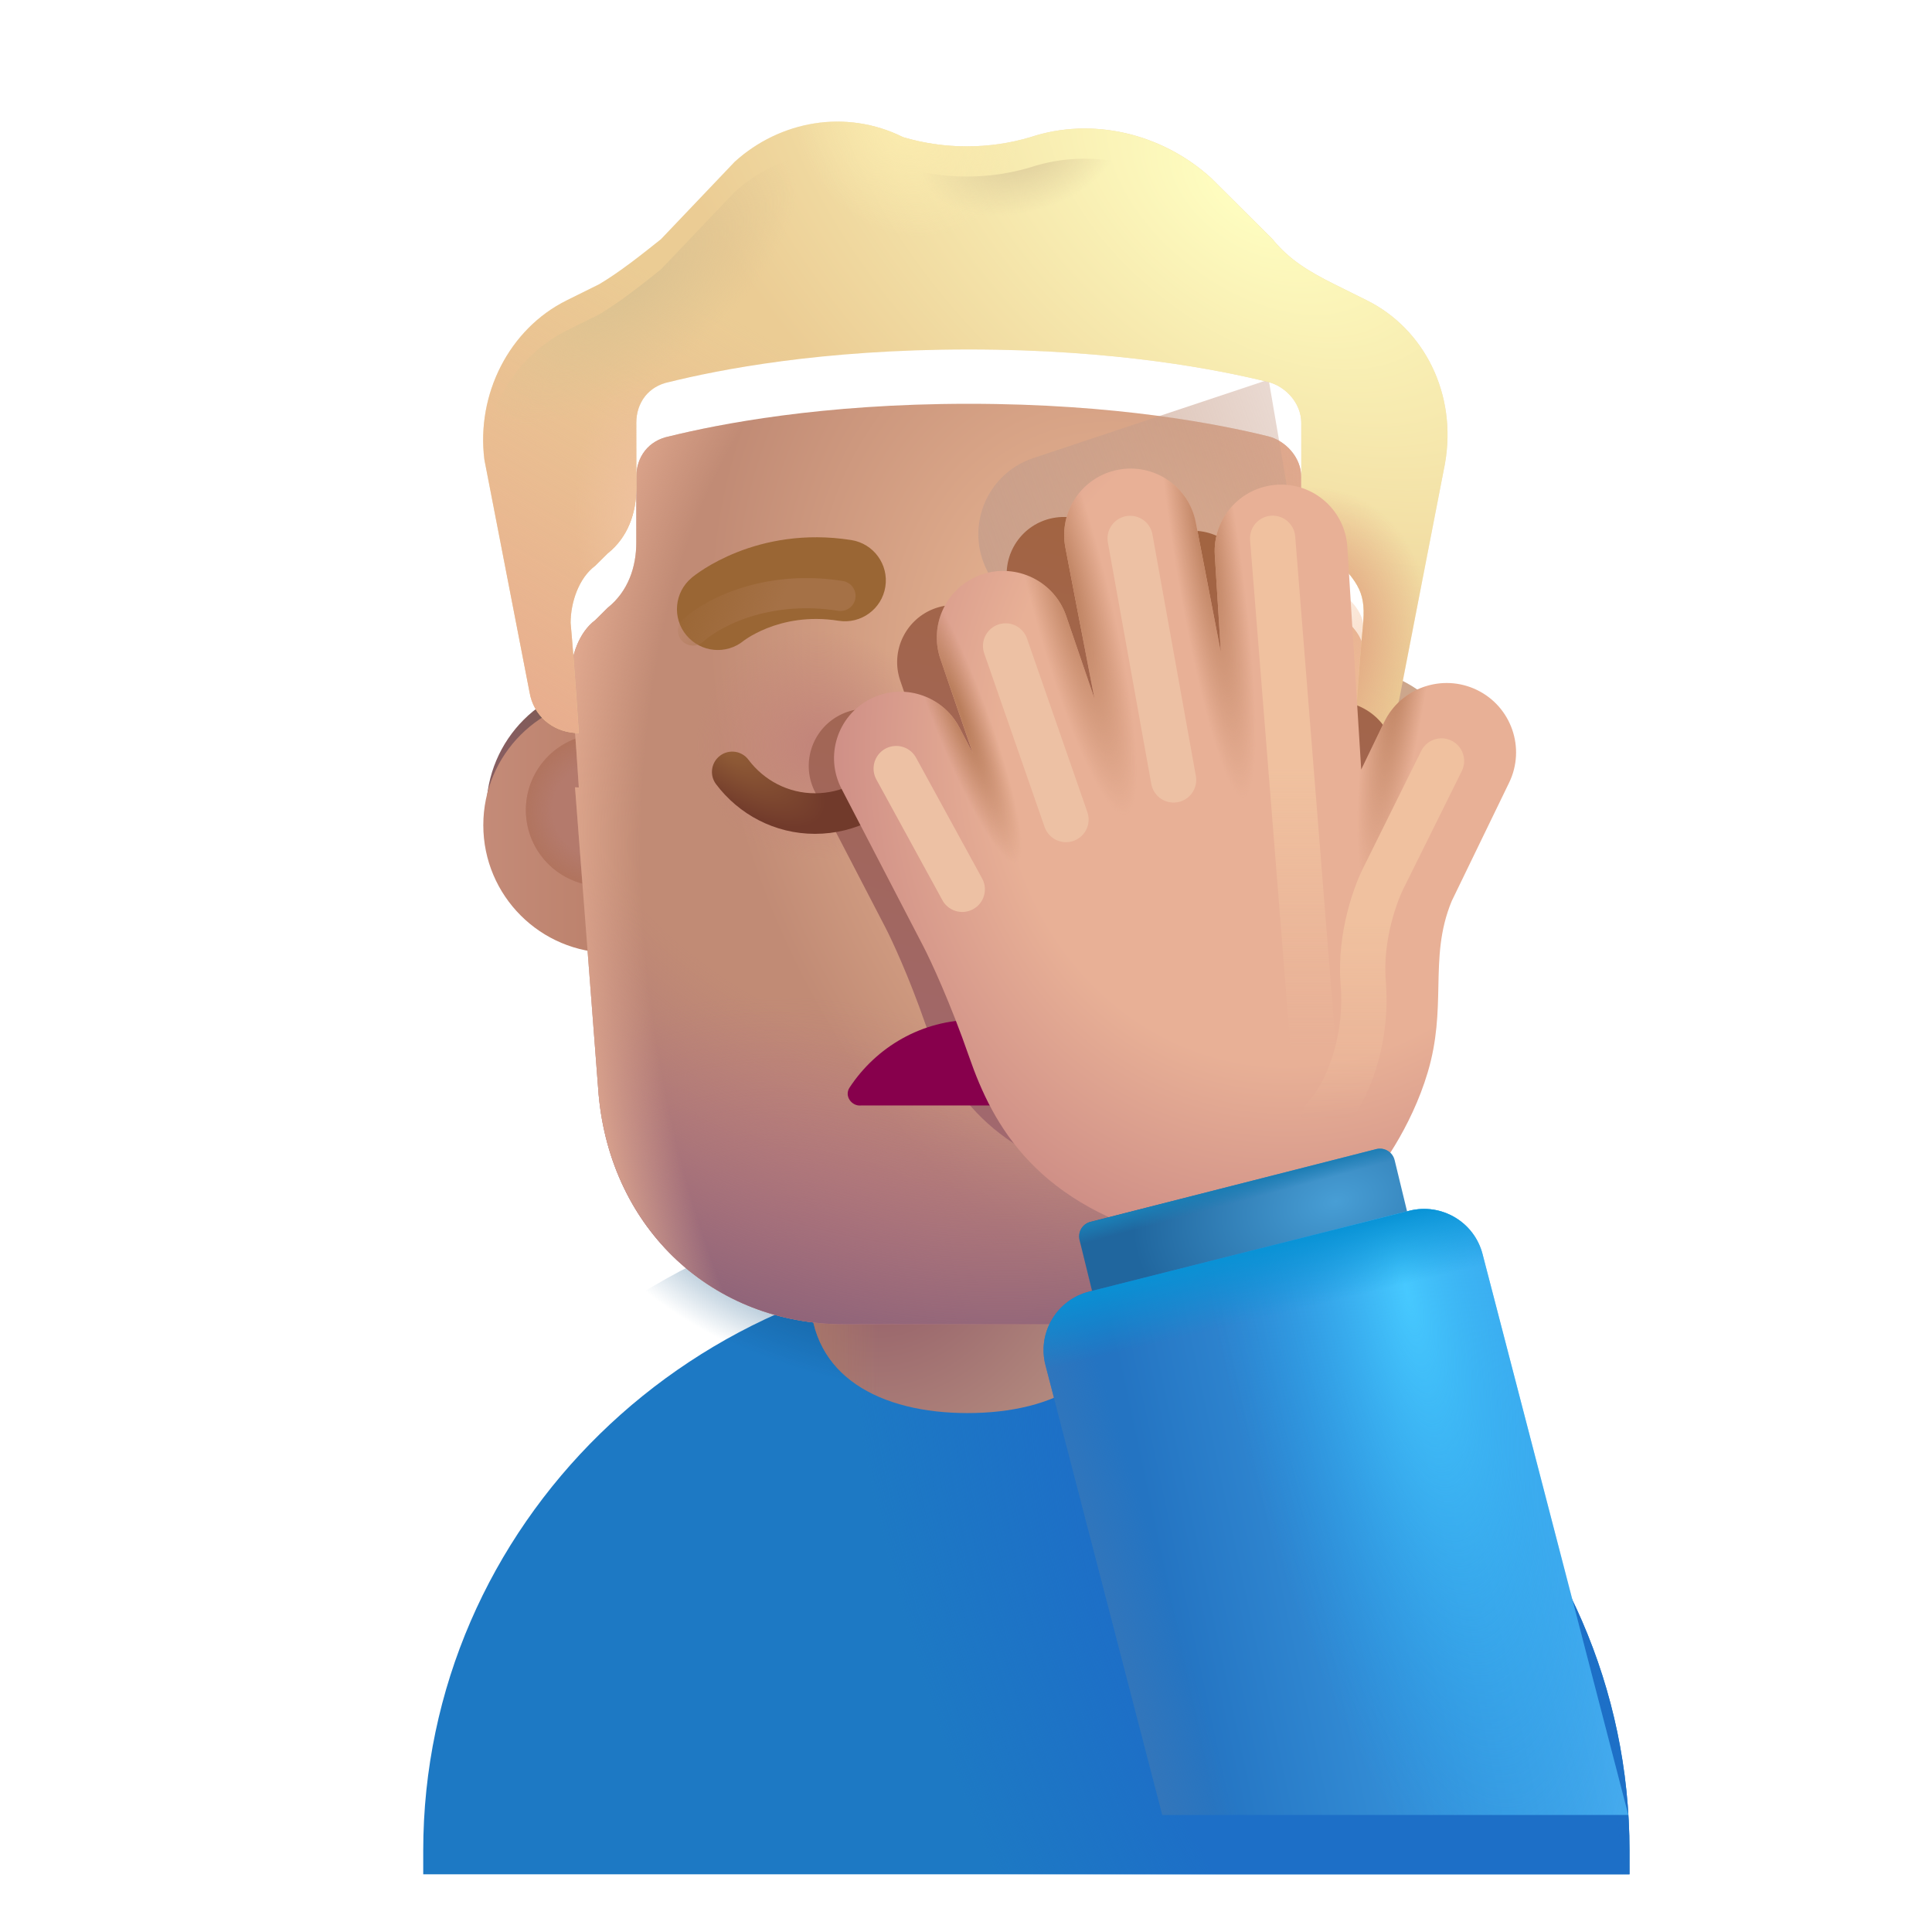
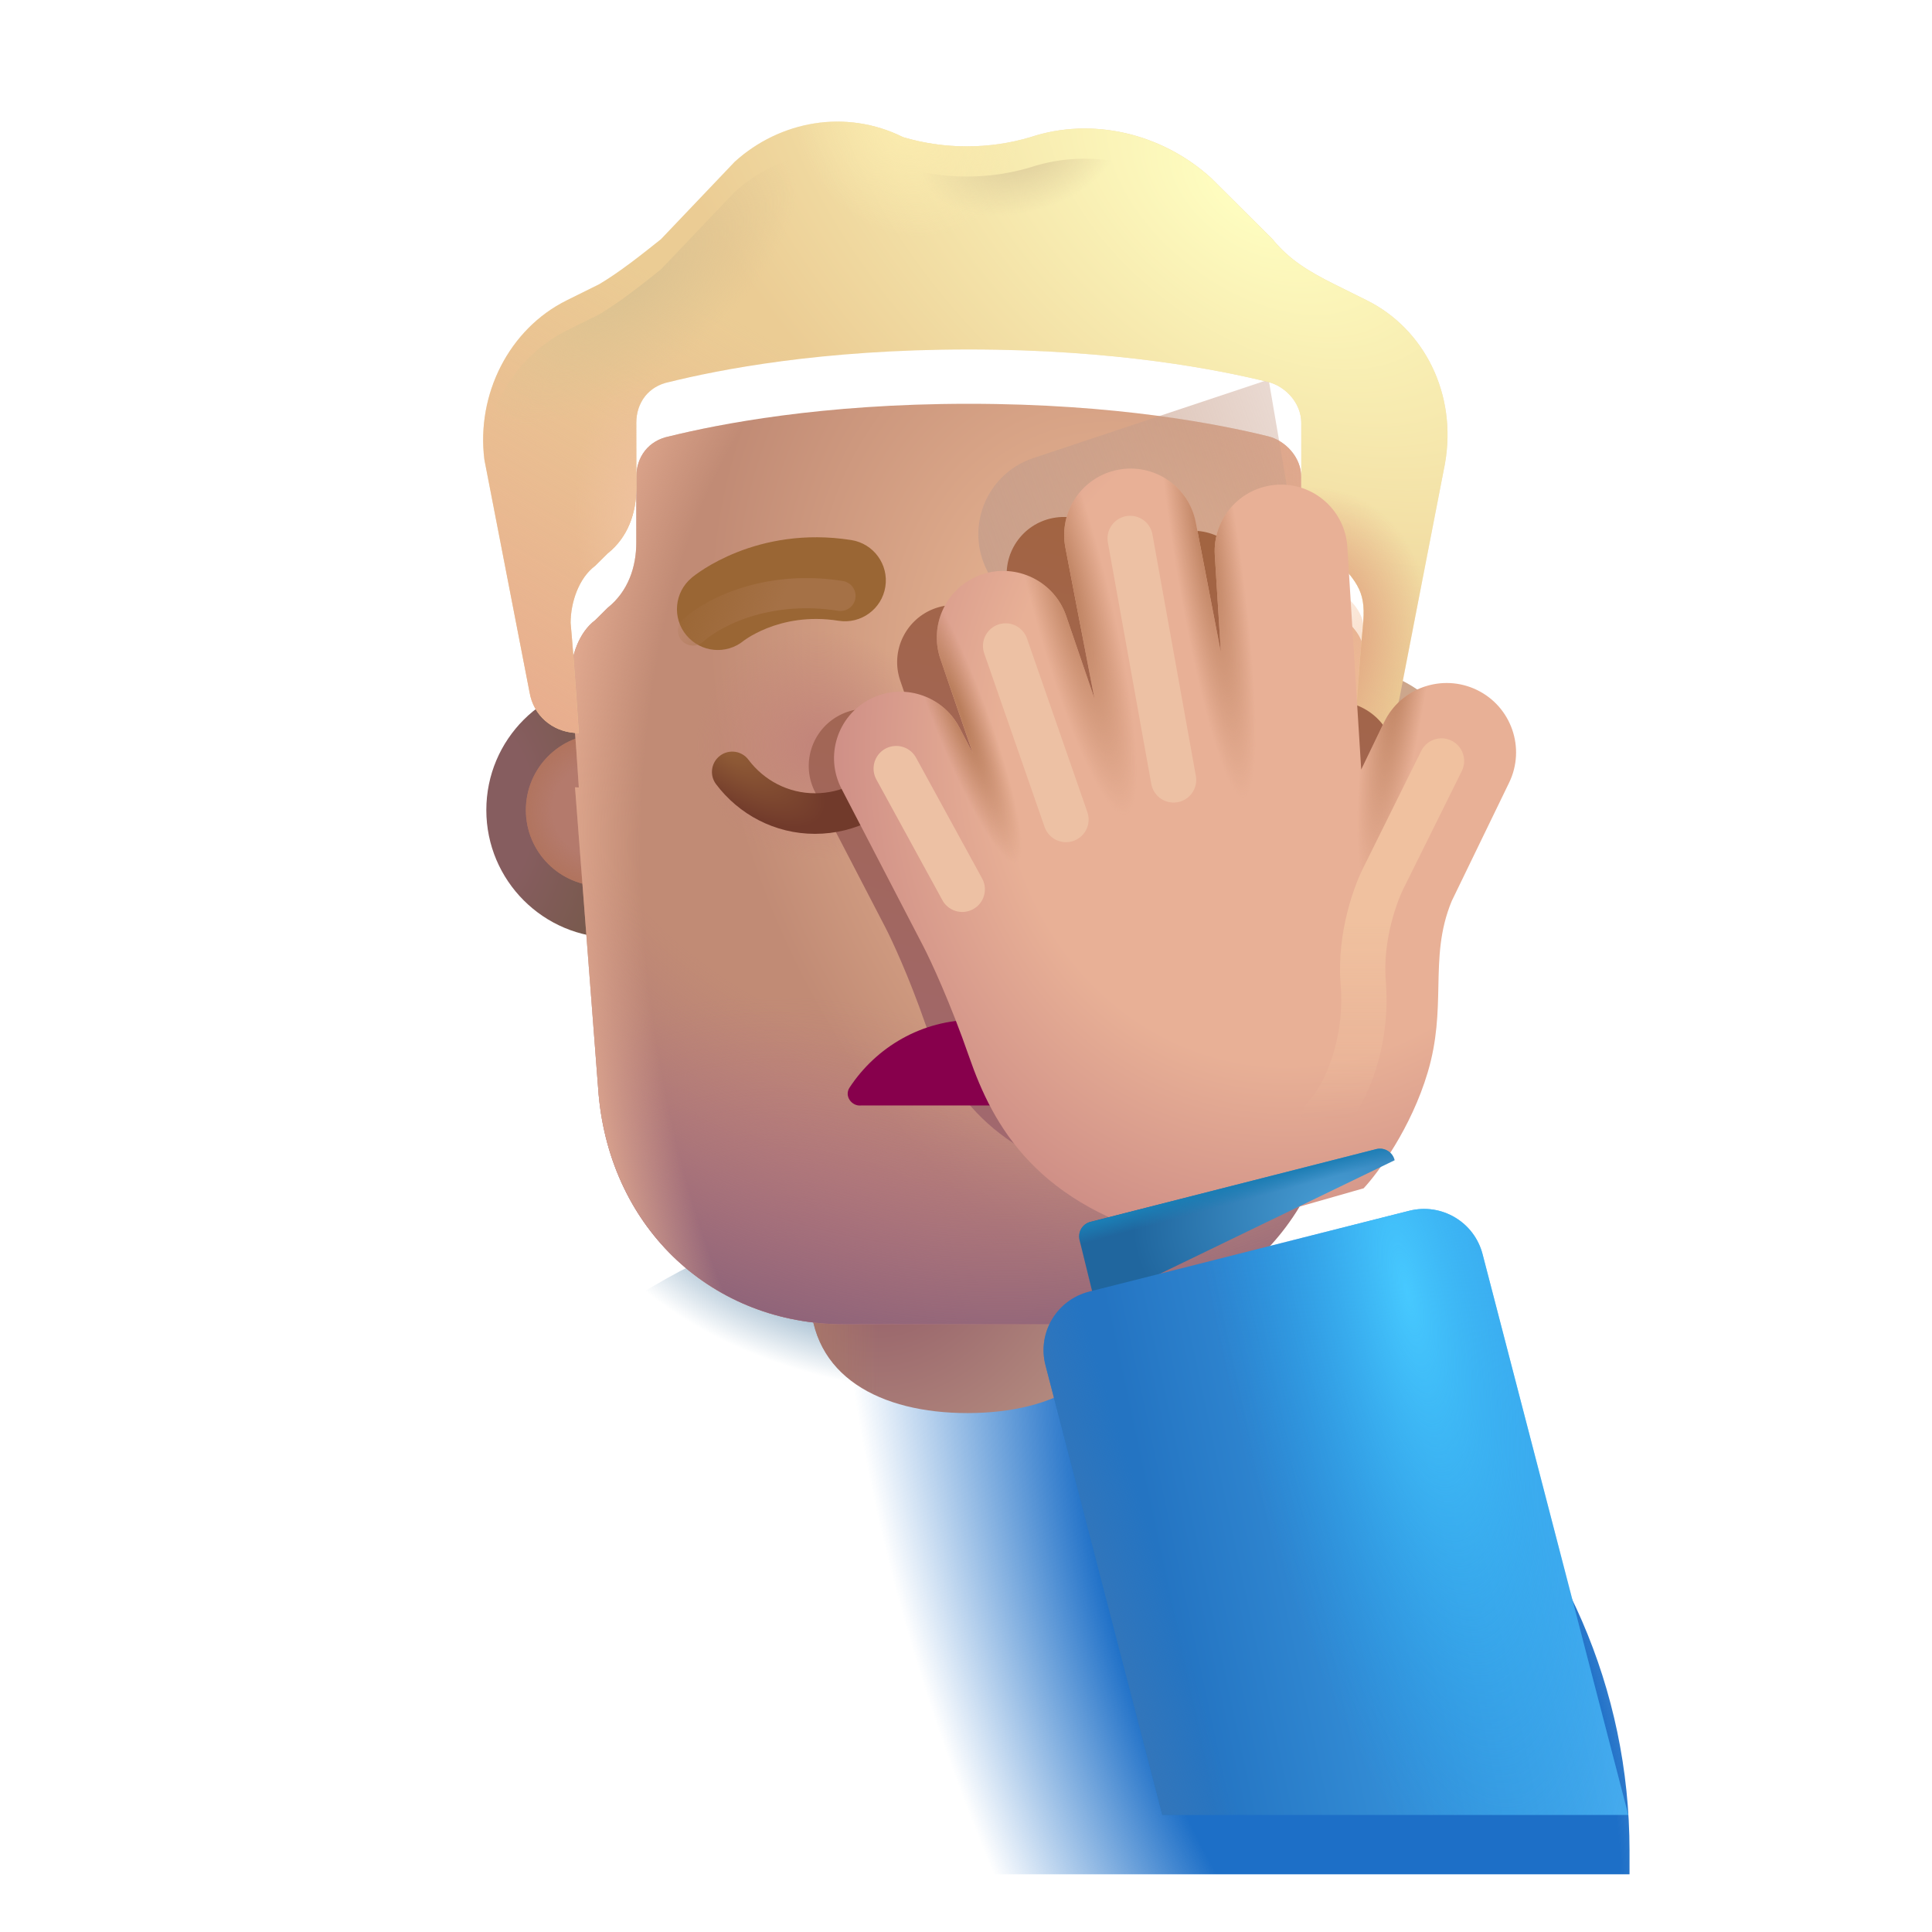
<svg xmlns="http://www.w3.org/2000/svg" width="32" height="32" viewBox="0 0 32 32" fill="none">
  <g filter="url(#filter0_i_4002_4120)">
-     <path d="M25.99 30.044V29.654C25.99 24.264 21.52 19.884 16 19.884C10.48 19.894 6.01 24.264 6.01 29.654V30.044H25.99Z" fill="#1D79C4" />
    <path d="M25.99 30.044V29.654C25.99 24.264 21.52 19.884 16 19.884C10.48 19.894 6.01 24.264 6.01 29.654V30.044H25.99Z" fill="url(#paint0_radial_4002_4120)" />
  </g>
  <path d="M25.99 30.044V29.654C25.99 24.264 21.52 19.884 16 19.884C10.48 19.894 6.01 24.264 6.01 29.654V30.044H25.99Z" fill="url(#paint1_radial_4002_4120)" />
  <path d="M16.025 23.405C14.587 23.405 13.42 22.8 13.42 21.436V18.061C13.42 16.697 14.587 15.591 16.025 15.591C17.464 15.591 18.63 16.697 18.63 18.061V21.436C18.63 22.8 17.464 23.405 16.025 23.405Z" fill="url(#paint2_radial_4002_4120)" />
  <path d="M16.025 23.405C14.587 23.405 13.42 22.8 13.42 21.436V18.061C13.42 16.697 14.587 15.591 16.025 15.591C17.464 15.591 18.63 16.697 18.63 18.061V21.436C18.63 22.8 17.464 23.405 16.025 23.405Z" fill="url(#paint3_linear_4002_4120)" />
  <g filter="url(#filter1_i_4002_4120)">
    <circle cx="9.971" cy="13.417" r="2.116" fill="url(#paint4_radial_4002_4120)" />
  </g>
  <g filter="url(#filter2_i_4002_4120)">
-     <circle cx="9.971" cy="13.417" r="2.116" fill="url(#paint5_linear_4002_4120)" />
-   </g>
+     </g>
  <g filter="url(#filter3_f_4002_4120)">
    <circle cx="9.971" cy="13.417" r="1.261" fill="#B47A6C" />
    <circle cx="9.971" cy="13.417" r="1.261" fill="url(#paint6_radial_4002_4120)" />
  </g>
  <g filter="url(#filter4_i_4002_4120)">
    <circle cx="22.029" cy="13.417" r="2.116" fill="url(#paint7_linear_4002_4120)" />
    <circle cx="22.029" cy="13.417" r="2.116" fill="url(#paint8_radial_4002_4120)" />
  </g>
  <g filter="url(#filter5_f_4002_4120)">
    <circle cx="22.029" cy="13.417" r="1.261" fill="#A57C70" />
    <circle cx="22.029" cy="13.417" r="1.261" fill="url(#paint9_radial_4002_4120)" />
    <circle cx="22.029" cy="13.417" r="1.261" fill="url(#paint10_radial_4002_4120)" />
  </g>
  <g filter="url(#filter6_i_4002_4120)">
    <path d="M9.524 12.64C9.545 12.642 9.566 12.643 9.587 12.643C9.587 12.643 9.519 11.561 9.451 10.817C9.451 10.479 9.587 10.073 9.859 9.871L10.063 9.668C10.403 9.397 10.539 8.992 10.539 8.586V7.504C10.539 7.166 10.742 6.896 11.082 6.828C11.898 6.626 13.598 6.288 16.046 6.288C18.494 6.288 20.194 6.626 21.009 6.828C21.281 6.896 21.553 7.166 21.553 7.504V8.586C21.553 8.992 21.757 9.397 22.029 9.668C22.666 10.114 22.626 10.359 22.573 10.885C22.505 11.561 22.437 12.71 22.437 12.71C22.445 12.71 22.453 12.71 22.46 12.71L22.123 17.727C21.92 19.971 20.156 21.534 18.054 21.534H13.984C11.814 21.534 10.118 19.971 9.915 17.727L9.524 12.64Z" fill="url(#paint11_radial_4002_4120)" />
-     <path d="M9.524 12.64C9.545 12.642 9.566 12.643 9.587 12.643C9.587 12.643 9.519 11.561 9.451 10.817C9.451 10.479 9.587 10.073 9.859 9.871L10.063 9.668C10.403 9.397 10.539 8.992 10.539 8.586V7.504C10.539 7.166 10.742 6.896 11.082 6.828C11.898 6.626 13.598 6.288 16.046 6.288C18.494 6.288 20.194 6.626 21.009 6.828C21.281 6.896 21.553 7.166 21.553 7.504V8.586C21.553 8.992 21.757 9.397 22.029 9.668C22.666 10.114 22.626 10.359 22.573 10.885C22.505 11.561 22.437 12.71 22.437 12.71C22.445 12.71 22.453 12.71 22.46 12.71L22.123 17.727C21.92 19.971 20.156 21.534 18.054 21.534H13.984C11.814 21.534 10.118 19.971 9.915 17.727L9.524 12.64Z" fill="url(#paint12_radial_4002_4120)" />
    <path d="M9.524 12.64C9.545 12.642 9.566 12.643 9.587 12.643C9.587 12.643 9.519 11.561 9.451 10.817C9.451 10.479 9.587 10.073 9.859 9.871L10.063 9.668C10.403 9.397 10.539 8.992 10.539 8.586V7.504C10.539 7.166 10.742 6.896 11.082 6.828C11.898 6.626 13.598 6.288 16.046 6.288C18.494 6.288 20.194 6.626 21.009 6.828C21.281 6.896 21.553 7.166 21.553 7.504V8.586C21.553 8.992 21.757 9.397 22.029 9.668C22.666 10.114 22.626 10.359 22.573 10.885C22.505 11.561 22.437 12.71 22.437 12.71C22.445 12.71 22.453 12.71 22.46 12.71L22.123 17.727C21.92 19.971 20.156 21.534 18.054 21.534H13.984C11.814 21.534 10.118 19.971 9.915 17.727L9.524 12.64Z" fill="url(#paint13_radial_4002_4120)" />
    <path d="M9.524 12.64C9.545 12.642 9.566 12.643 9.587 12.643C9.587 12.643 9.519 11.561 9.451 10.817C9.451 10.479 9.587 10.073 9.859 9.871L10.063 9.668C10.403 9.397 10.539 8.992 10.539 8.586V7.504C10.539 7.166 10.742 6.896 11.082 6.828C11.898 6.626 13.598 6.288 16.046 6.288C18.494 6.288 20.194 6.626 21.009 6.828C21.281 6.896 21.553 7.166 21.553 7.504V8.586C21.553 8.992 21.757 9.397 22.029 9.668C22.666 10.114 22.626 10.359 22.573 10.885C22.505 11.561 22.437 12.71 22.437 12.71C22.445 12.71 22.453 12.71 22.46 12.71L22.123 17.727C21.92 19.971 20.156 21.534 18.054 21.534H13.984C11.814 21.534 10.118 19.971 9.915 17.727L9.524 12.64Z" fill="url(#paint14_radial_4002_4120)" />
    <path d="M9.524 12.64C9.545 12.642 9.566 12.643 9.587 12.643C9.587 12.643 9.519 11.561 9.451 10.817C9.451 10.479 9.587 10.073 9.859 9.871L10.063 9.668C10.403 9.397 10.539 8.992 10.539 8.586V7.504C10.539 7.166 10.742 6.896 11.082 6.828C11.898 6.626 13.598 6.288 16.046 6.288C18.494 6.288 20.194 6.626 21.009 6.828C21.281 6.896 21.553 7.166 21.553 7.504V8.586C21.553 8.992 21.757 9.397 22.029 9.668C22.666 10.114 22.626 10.359 22.573 10.885C22.505 11.561 22.437 12.71 22.437 12.71C22.445 12.71 22.453 12.71 22.46 12.71L22.123 17.727C21.92 19.971 20.156 21.534 18.054 21.534H13.984C11.814 21.534 10.118 19.971 9.915 17.727L9.524 12.64Z" fill="url(#paint15_radial_4002_4120)" />
    <path d="M9.524 12.64C9.545 12.642 9.566 12.643 9.587 12.643C9.587 12.643 9.519 11.561 9.451 10.817C9.451 10.479 9.587 10.073 9.859 9.871L10.063 9.668C10.403 9.397 10.539 8.992 10.539 8.586V7.504C10.539 7.166 10.742 6.896 11.082 6.828C11.898 6.626 13.598 6.288 16.046 6.288C18.494 6.288 20.194 6.626 21.009 6.828C21.281 6.896 21.553 7.166 21.553 7.504V8.586C21.553 8.992 21.757 9.397 22.029 9.668C22.666 10.114 22.626 10.359 22.573 10.885C22.505 11.561 22.437 12.71 22.437 12.71C22.445 12.71 22.453 12.71 22.46 12.71L22.123 17.727C21.92 19.971 20.156 21.534 18.054 21.534H13.984C11.814 21.534 10.118 19.971 9.915 17.727L9.524 12.64Z" fill="url(#paint16_radial_4002_4120)" />
    <path d="M9.524 12.64C9.545 12.642 9.566 12.643 9.587 12.643C9.587 12.643 9.519 11.561 9.451 10.817C9.451 10.479 9.587 10.073 9.859 9.871L10.063 9.668C10.403 9.397 10.539 8.992 10.539 8.586V7.504C10.539 7.166 10.742 6.896 11.082 6.828C11.898 6.626 13.598 6.288 16.046 6.288C18.494 6.288 20.194 6.626 21.009 6.828C21.281 6.896 21.553 7.166 21.553 7.504V8.586C21.553 8.992 21.757 9.397 22.029 9.668C22.666 10.114 22.626 10.359 22.573 10.885C22.505 11.561 22.437 12.71 22.437 12.71C22.445 12.71 22.453 12.71 22.46 12.71L22.123 17.727C21.92 19.971 20.156 21.534 18.054 21.534H13.984C11.814 21.534 10.118 19.971 9.915 17.727L9.524 12.64Z" fill="url(#paint17_radial_4002_4120)" />
  </g>
  <path d="M9.451 10.817C9.451 10.479 9.587 10.073 9.859 9.871L10.063 9.668C10.403 9.397 10.539 8.992 10.539 8.586V7.504C10.539 7.166 10.742 6.896 11.082 6.828C11.898 6.626 13.598 6.288 16.046 6.288C18.494 6.288 20.194 6.626 21.009 6.828C21.281 6.896 21.553 7.166 21.553 7.504V8.586C21.553 8.992 21.757 9.397 22.029 9.668C22.666 10.114 22.626 10.359 22.573 10.885C22.505 11.561 22.437 12.71 22.437 12.71C22.445 12.71 22.453 12.71 22.46 12.71L22.123 17.727C21.92 19.971 20.156 21.534 18.054 21.534H13.984C11.814 21.534 10.118 19.971 9.915 17.727C9.738 15.425 9.661 13.116 9.451 10.817Z" fill="url(#paint18_radial_4002_4120)" />
  <g filter="url(#filter7_f_4002_4120)">
    <path d="M21.013 6.288L17.112 7.588C16.448 7.81 16.07 8.509 16.248 9.186C16.419 9.833 17.045 10.252 17.708 10.163L21.587 9.644L21.013 6.288Z" fill="url(#paint19_linear_4002_4120)" />
  </g>
  <g filter="url(#filter8_i_4002_4120)">
    <path d="M22.097 5.206L22.641 5.476C23.593 5.95 24.137 7.031 23.933 8.181L23.185 12.034C23.119 12.432 22.855 12.7 22.46 12.71C22.453 12.71 22.445 12.71 22.437 12.71C22.437 12.71 22.505 11.561 22.573 10.885C22.628 10.336 22.533 10.168 22.029 9.668C21.757 9.397 21.553 8.992 21.553 8.586V7.505C21.553 7.167 21.281 6.896 21.009 6.828C20.194 6.626 18.494 6.288 16.046 6.288C13.598 6.288 11.899 6.626 11.082 6.828C10.743 6.896 10.539 7.167 10.539 7.505V8.586C10.539 8.992 10.403 9.397 10.063 9.668L9.859 9.871C9.587 10.073 9.451 10.479 9.451 10.817C9.519 11.561 9.587 12.643 9.587 12.643C9.566 12.643 9.545 12.642 9.525 12.64C9.145 12.614 8.835 12.351 8.771 11.966L8.023 8.113C7.887 7.031 8.431 5.95 9.383 5.476L9.927 5.206C10.267 5.003 10.607 4.733 10.947 4.462L12.17 3.178C12.918 2.502 14.006 2.299 14.958 2.772C15.638 2.975 16.386 2.975 17.066 2.772C18.086 2.434 19.242 2.705 20.058 3.448L21.077 4.462C21.349 4.8 21.689 5.003 22.097 5.206Z" fill="#EBCC94" />
    <path d="M22.097 5.206L22.641 5.476C23.593 5.95 24.137 7.031 23.933 8.181L23.185 12.034C23.119 12.432 22.855 12.7 22.46 12.71C22.453 12.71 22.445 12.71 22.437 12.71C22.437 12.71 22.505 11.561 22.573 10.885C22.628 10.336 22.533 10.168 22.029 9.668C21.757 9.397 21.553 8.992 21.553 8.586V7.505C21.553 7.167 21.281 6.896 21.009 6.828C20.194 6.626 18.494 6.288 16.046 6.288C13.598 6.288 11.899 6.626 11.082 6.828C10.743 6.896 10.539 7.167 10.539 7.505V8.586C10.539 8.992 10.403 9.397 10.063 9.668L9.859 9.871C9.587 10.073 9.451 10.479 9.451 10.817C9.519 11.561 9.587 12.643 9.587 12.643C9.566 12.643 9.545 12.642 9.525 12.64C9.145 12.614 8.835 12.351 8.771 11.966L8.023 8.113C7.887 7.031 8.431 5.95 9.383 5.476L9.927 5.206C10.267 5.003 10.607 4.733 10.947 4.462L12.17 3.178C12.918 2.502 14.006 2.299 14.958 2.772C15.638 2.975 16.386 2.975 17.066 2.772C18.086 2.434 19.242 2.705 20.058 3.448L21.077 4.462C21.349 4.8 21.689 5.003 22.097 5.206Z" fill="url(#paint20_radial_4002_4120)" />
    <path d="M22.097 5.206L22.641 5.476C23.593 5.95 24.137 7.031 23.933 8.181L23.185 12.034C23.119 12.432 22.855 12.7 22.46 12.71C22.453 12.71 22.445 12.71 22.437 12.71C22.437 12.71 22.505 11.561 22.573 10.885C22.628 10.336 22.533 10.168 22.029 9.668C21.757 9.397 21.553 8.992 21.553 8.586V7.505C21.553 7.167 21.281 6.896 21.009 6.828C20.194 6.626 18.494 6.288 16.046 6.288C13.598 6.288 11.899 6.626 11.082 6.828C10.743 6.896 10.539 7.167 10.539 7.505V8.586C10.539 8.992 10.403 9.397 10.063 9.668L9.859 9.871C9.587 10.073 9.451 10.479 9.451 10.817C9.519 11.561 9.587 12.643 9.587 12.643C9.566 12.643 9.545 12.642 9.525 12.64C9.145 12.614 8.835 12.351 8.771 11.966L8.023 8.113C7.887 7.031 8.431 5.95 9.383 5.476L9.927 5.206C10.267 5.003 10.607 4.733 10.947 4.462L12.17 3.178C12.918 2.502 14.006 2.299 14.958 2.772C15.638 2.975 16.386 2.975 17.066 2.772C18.086 2.434 19.242 2.705 20.058 3.448L21.077 4.462C21.349 4.8 21.689 5.003 22.097 5.206Z" fill="url(#paint21_linear_4002_4120)" />
    <path d="M22.097 5.206L22.641 5.476C23.593 5.95 24.137 7.031 23.933 8.181L23.185 12.034C23.119 12.432 22.855 12.7 22.46 12.71C22.453 12.71 22.445 12.71 22.437 12.71C22.437 12.71 22.505 11.561 22.573 10.885C22.628 10.336 22.533 10.168 22.029 9.668C21.757 9.397 21.553 8.992 21.553 8.586V7.505C21.553 7.167 21.281 6.896 21.009 6.828C20.194 6.626 18.494 6.288 16.046 6.288C13.598 6.288 11.899 6.626 11.082 6.828C10.743 6.896 10.539 7.167 10.539 7.505V8.586C10.539 8.992 10.403 9.397 10.063 9.668L9.859 9.871C9.587 10.073 9.451 10.479 9.451 10.817C9.519 11.561 9.587 12.643 9.587 12.643C9.566 12.643 9.545 12.642 9.525 12.64C9.145 12.614 8.835 12.351 8.771 11.966L8.023 8.113C7.887 7.031 8.431 5.95 9.383 5.476L9.927 5.206C10.267 5.003 10.607 4.733 10.947 4.462L12.17 3.178C12.918 2.502 14.006 2.299 14.958 2.772C15.638 2.975 16.386 2.975 17.066 2.772C18.086 2.434 19.242 2.705 20.058 3.448L21.077 4.462C21.349 4.8 21.689 5.003 22.097 5.206Z" fill="url(#paint22_radial_4002_4120)" />
    <path d="M22.097 5.206L22.641 5.476C23.593 5.95 24.137 7.031 23.933 8.181L23.185 12.034C23.119 12.432 22.855 12.7 22.46 12.71C22.453 12.71 22.445 12.71 22.437 12.71C22.437 12.71 22.505 11.561 22.573 10.885C22.628 10.336 22.533 10.168 22.029 9.668C21.757 9.397 21.553 8.992 21.553 8.586V7.505C21.553 7.167 21.281 6.896 21.009 6.828C20.194 6.626 18.494 6.288 16.046 6.288C13.598 6.288 11.899 6.626 11.082 6.828C10.743 6.896 10.539 7.167 10.539 7.505V8.586C10.539 8.992 10.403 9.397 10.063 9.668L9.859 9.871C9.587 10.073 9.451 10.479 9.451 10.817C9.519 11.561 9.587 12.643 9.587 12.643C9.566 12.643 9.545 12.642 9.525 12.64C9.145 12.614 8.835 12.351 8.771 11.966L8.023 8.113C7.887 7.031 8.431 5.95 9.383 5.476L9.927 5.206C10.267 5.003 10.607 4.733 10.947 4.462L12.17 3.178C12.918 2.502 14.006 2.299 14.958 2.772C15.638 2.975 16.386 2.975 17.066 2.772C18.086 2.434 19.242 2.705 20.058 3.448L21.077 4.462C21.349 4.8 21.689 5.003 22.097 5.206Z" fill="url(#paint23_radial_4002_4120)" />
    <path d="M22.097 5.206L22.641 5.476C23.593 5.95 24.137 7.031 23.933 8.181L23.185 12.034C23.119 12.432 22.855 12.7 22.46 12.71C22.453 12.71 22.445 12.71 22.437 12.71C22.437 12.71 22.505 11.561 22.573 10.885C22.628 10.336 22.533 10.168 22.029 9.668C21.757 9.397 21.553 8.992 21.553 8.586V7.505C21.553 7.167 21.281 6.896 21.009 6.828C20.194 6.626 18.494 6.288 16.046 6.288C13.598 6.288 11.899 6.626 11.082 6.828C10.743 6.896 10.539 7.167 10.539 7.505V8.586C10.539 8.992 10.403 9.397 10.063 9.668L9.859 9.871C9.587 10.073 9.451 10.479 9.451 10.817C9.519 11.561 9.587 12.643 9.587 12.643C9.566 12.643 9.545 12.642 9.525 12.64C9.145 12.614 8.835 12.351 8.771 11.966L8.023 8.113C7.887 7.031 8.431 5.95 9.383 5.476L9.927 5.206C10.267 5.003 10.607 4.733 10.947 4.462L12.17 3.178C12.918 2.502 14.006 2.299 14.958 2.772C15.638 2.975 16.386 2.975 17.066 2.772C18.086 2.434 19.242 2.705 20.058 3.448L21.077 4.462C21.349 4.8 21.689 5.003 22.097 5.206Z" fill="url(#paint24_radial_4002_4120)" />
  </g>
  <path d="M22.097 5.206L22.641 5.476C23.593 5.95 24.137 7.031 23.933 8.181L23.185 12.034C23.119 12.432 22.855 12.7 22.46 12.71C22.453 12.71 22.445 12.71 22.437 12.71C22.437 12.71 22.505 11.561 22.573 10.885C22.628 10.336 22.533 10.168 22.029 9.668C21.757 9.397 21.553 8.992 21.553 8.586V7.505C21.553 7.167 21.281 6.896 21.009 6.828C20.194 6.626 18.494 6.288 16.046 6.288C13.598 6.288 11.899 6.626 11.082 6.828C10.743 6.896 10.539 7.167 10.539 7.505V8.586C10.539 8.992 10.403 9.397 10.063 9.668L9.859 9.871C9.587 10.073 9.451 10.479 9.451 10.817C9.519 11.561 9.587 12.643 9.587 12.643C9.566 12.643 9.545 12.642 9.525 12.64C9.145 12.614 8.835 12.351 8.771 11.966L8.023 8.113C7.887 7.031 8.431 5.95 9.383 5.476L9.927 5.206C10.267 5.003 10.607 4.733 10.947 4.462L12.17 3.178C12.918 2.502 14.006 2.299 14.958 2.772C15.638 2.975 16.386 2.975 17.066 2.772C18.086 2.434 19.242 2.705 20.058 3.448L21.077 4.462C21.349 4.8 21.689 5.003 22.097 5.206Z" fill="url(#paint25_radial_4002_4120)" />
  <path d="M22.097 5.206L22.641 5.476C23.593 5.95 24.137 7.031 23.933 8.181L23.185 12.034C23.119 12.432 22.855 12.7 22.46 12.71C22.453 12.71 22.445 12.71 22.437 12.71C22.437 12.71 22.505 11.561 22.573 10.885C22.628 10.336 22.533 10.168 22.029 9.668C21.757 9.397 21.553 8.992 21.553 8.586V7.505C21.553 7.167 21.281 6.896 21.009 6.828C20.194 6.626 18.494 6.288 16.046 6.288C13.598 6.288 11.899 6.626 11.082 6.828C10.743 6.896 10.539 7.167 10.539 7.505V8.586C10.539 8.992 10.403 9.397 10.063 9.668L9.859 9.871C9.587 10.073 9.451 10.479 9.451 10.817C9.519 11.561 9.587 12.643 9.587 12.643C9.566 12.643 9.545 12.642 9.525 12.64C9.145 12.614 8.835 12.351 8.771 11.966L8.023 8.113C7.887 7.031 8.431 5.95 9.383 5.476L9.927 5.206C10.267 5.003 10.607 4.733 10.947 4.462L12.17 3.178C12.918 2.502 14.006 2.299 14.958 2.772C15.638 2.975 16.386 2.975 17.066 2.772C18.086 2.434 19.242 2.705 20.058 3.448L21.077 4.462C21.349 4.8 21.689 5.003 22.097 5.206Z" fill="url(#paint26_radial_4002_4120)" />
  <g filter="url(#filter9_i_4002_4120)">
    <path d="M20.704 9.969L20.702 9.968L20.7 9.966L20.694 9.961L20.679 9.949C20.667 9.94 20.652 9.928 20.634 9.915C20.596 9.888 20.546 9.853 20.483 9.813C20.357 9.734 20.177 9.636 19.951 9.546C19.496 9.366 18.846 9.221 18.059 9.345C17.69 9.404 17.438 9.75 17.496 10.119C17.554 10.488 17.901 10.74 18.27 10.682C18.774 10.602 19.178 10.695 19.453 10.804C19.592 10.859 19.698 10.918 19.765 10.96C19.798 10.981 19.821 10.997 19.834 11.006C19.839 11.01 19.843 11.013 19.844 11.014C20.131 11.248 20.553 11.208 20.791 10.922C21.03 10.636 20.991 10.209 20.704 9.969Z" fill="#4C3230" />
    <path d="M20.704 9.969L20.702 9.968L20.7 9.966L20.694 9.961L20.679 9.949C20.667 9.94 20.652 9.928 20.634 9.915C20.596 9.888 20.546 9.853 20.483 9.813C20.357 9.734 20.177 9.636 19.951 9.546C19.496 9.366 18.846 9.221 18.059 9.345C17.69 9.404 17.438 9.75 17.496 10.119C17.554 10.488 17.901 10.74 18.27 10.682C18.774 10.602 19.178 10.695 19.453 10.804C19.592 10.859 19.698 10.918 19.765 10.96C19.798 10.981 19.821 10.997 19.834 11.006C19.839 11.01 19.843 11.013 19.844 11.014C20.131 11.248 20.553 11.208 20.791 10.922C21.03 10.636 20.991 10.209 20.704 9.969Z" fill="url(#paint27_radial_4002_4120)" />
  </g>
  <g filter="url(#filter10_i_4002_4120)">
    <path d="M11.206 9.97L11.207 9.969L11.208 9.968L11.21 9.966L11.216 9.961L11.231 9.949C11.243 9.94 11.258 9.928 11.276 9.915C11.313 9.888 11.364 9.853 11.427 9.813C11.553 9.734 11.733 9.636 11.959 9.546C12.414 9.366 13.064 9.221 13.851 9.345C14.22 9.404 14.472 9.75 14.414 10.119C14.356 10.488 14.009 10.74 13.64 10.682C13.136 10.602 12.732 10.695 12.457 10.804C12.318 10.859 12.213 10.918 12.145 10.96C12.112 10.981 12.089 10.997 12.076 11.006C12.071 11.01 12.067 11.013 12.066 11.014C11.779 11.248 11.357 11.208 11.119 10.922C10.88 10.636 10.919 10.209 11.206 9.97Z" fill="#9A6634" />
  </g>
  <g filter="url(#filter11_f_4002_4120)">
    <path d="M18.094 9.786C18.639 9.691 19.702 9.718 20.438 10.29" stroke="url(#paint28_linear_4002_4120)" stroke-width="0.5" stroke-linecap="round" />
  </g>
  <g filter="url(#filter12_f_4002_4120)">
    <path d="M11.478 10.443C11.893 10.077 12.798 9.691 13.921 9.87" stroke="url(#paint29_linear_4002_4120)" stroke-width="0.5" stroke-linecap="round" />
  </g>
  <path d="M21.596 14.355C22 14.342 22.379 14.205 22.687 13.983V15.106C22.687 16.183 22.045 17.143 21.07 17.541C21.275 17.104 21.416 16.627 21.487 16.118L21.596 14.355Z" fill="url(#paint30_radial_4002_4120)" />
  <path d="M21.596 14.355C22 14.342 22.379 14.205 22.687 13.983V15.106C22.687 16.183 22.045 17.143 21.07 17.541C21.275 17.104 21.416 16.627 21.487 16.118L21.596 14.355Z" fill="url(#paint31_radial_4002_4120)" />
  <g filter="url(#filter13_f_4002_4120)">
    <path d="M17.44 8.58C17.953 8.481 18.449 8.817 18.548 9.33L18.904 11.179L18.818 9.796C18.786 9.275 19.182 8.826 19.703 8.793C20.225 8.761 20.674 9.157 20.706 9.679L20.903 12.849L21.23 12.174C21.469 11.683 22.06 11.478 22.552 11.716C23.043 11.954 23.248 12.546 23.01 13.037L22.194 14.721C22.019 15.141 22.011 15.528 22.002 15.939C21.994 16.313 21.986 16.706 21.851 17.16C21.615 17.956 21.144 18.593 20.938 18.813L18.304 19.565C16.276 19.068 15.658 17.913 15.322 16.945C15.053 16.172 14.771 15.566 14.664 15.36C14.663 15.36 14.664 15.36 14.664 15.36L13.502 13.122C13.261 12.659 13.442 12.088 13.905 11.847C14.369 11.606 14.94 11.787 15.181 12.251L15.373 12.622L14.911 11.274C14.741 10.78 15.005 10.242 15.499 10.072C15.993 9.903 16.531 10.166 16.7 10.66L17.105 11.84L16.691 9.688C16.592 9.175 16.927 8.679 17.44 8.58Z" fill="url(#paint32_linear_4002_4120)" />
  </g>
  <g filter="url(#filter14_i_4002_4120)">
    <path fill-rule="evenodd" clip-rule="evenodd" d="M15.065 12.613C15.215 12.723 15.248 12.933 15.139 13.083C14.77 13.59 14.172 13.911 13.498 13.911C12.832 13.911 12.236 13.589 11.859 13.087C11.748 12.938 11.778 12.728 11.927 12.616C12.075 12.505 12.286 12.535 12.397 12.684C12.653 13.024 13.053 13.239 13.498 13.239C13.954 13.239 14.352 13.023 14.596 12.688C14.705 12.537 14.915 12.504 15.065 12.613Z" fill="url(#paint33_radial_4002_4120)" />
  </g>
  <path d="M18.191 18.013C17.75 17.342 16.994 16.892 16.132 16.892C15.27 16.892 14.513 17.342 14.072 18.013C13.977 18.156 14.111 18.329 14.264 18.31H17.99C18.154 18.31 18.287 18.166 18.191 18.013Z" fill="#87004C" />
  <g filter="url(#filter15_ii_4002_4120)">
    <path d="M18.168 7.781C18.765 7.666 19.342 8.057 19.456 8.653L19.871 10.803L19.771 9.195C19.733 8.589 20.194 8.067 20.8 8.029C21.407 7.991 21.929 8.452 21.966 9.059L22.196 12.746L22.576 11.961C22.853 11.39 23.541 11.151 24.113 11.428C24.684 11.705 24.923 12.393 24.645 12.965L23.696 14.922C23.493 15.411 23.484 15.862 23.474 16.339C23.465 16.774 23.455 17.232 23.298 17.76C23.023 18.685 22.475 19.427 22.236 19.682L19.173 20.557C16.814 19.979 16.095 18.635 15.704 17.51C15.392 16.61 15.064 15.906 14.939 15.666C14.939 15.666 14.939 15.666 14.939 15.666L13.588 13.064C13.308 12.525 13.518 11.861 14.057 11.581C14.596 11.3 15.26 11.511 15.54 12.05L15.765 12.482L15.226 10.914C15.029 10.339 15.335 9.713 15.91 9.516C16.485 9.319 17.11 9.625 17.308 10.2L17.778 11.572L17.296 9.069C17.181 8.473 17.572 7.896 18.168 7.781Z" fill="url(#paint34_radial_4002_4120)" />
    <path d="M18.168 7.781C18.765 7.666 19.342 8.057 19.456 8.653L19.871 10.803L19.771 9.195C19.733 8.589 20.194 8.067 20.8 8.029C21.407 7.991 21.929 8.452 21.966 9.059L22.196 12.746L22.576 11.961C22.853 11.39 23.541 11.151 24.113 11.428C24.684 11.705 24.923 12.393 24.645 12.965L23.696 14.922C23.493 15.411 23.484 15.862 23.474 16.339C23.465 16.774 23.455 17.232 23.298 17.76C23.023 18.685 22.475 19.427 22.236 19.682L19.173 20.557C16.814 19.979 16.095 18.635 15.704 17.51C15.392 16.61 15.064 15.906 14.939 15.666C14.939 15.666 14.939 15.666 14.939 15.666L13.588 13.064C13.308 12.525 13.518 11.861 14.057 11.581C14.596 11.3 15.26 11.511 15.54 12.05L15.765 12.482L15.226 10.914C15.029 10.339 15.335 9.713 15.91 9.516C16.485 9.319 17.11 9.625 17.308 10.2L17.778 11.572L17.296 9.069C17.181 8.473 17.572 7.896 18.168 7.781Z" fill="url(#paint35_radial_4002_4120)" />
    <path d="M18.168 7.781C18.765 7.666 19.342 8.057 19.456 8.653L19.871 10.803L19.771 9.195C19.733 8.589 20.194 8.067 20.8 8.029C21.407 7.991 21.929 8.452 21.966 9.059L22.196 12.746L22.576 11.961C22.853 11.39 23.541 11.151 24.113 11.428C24.684 11.705 24.923 12.393 24.645 12.965L23.696 14.922C23.493 15.411 23.484 15.862 23.474 16.339C23.465 16.774 23.455 17.232 23.298 17.76C23.023 18.685 22.475 19.427 22.236 19.682L19.173 20.557C16.814 19.979 16.095 18.635 15.704 17.51C15.392 16.61 15.064 15.906 14.939 15.666C14.939 15.666 14.939 15.666 14.939 15.666L13.588 13.064C13.308 12.525 13.518 11.861 14.057 11.581C14.596 11.3 15.26 11.511 15.54 12.05L15.765 12.482L15.226 10.914C15.029 10.339 15.335 9.713 15.91 9.516C16.485 9.319 17.11 9.625 17.308 10.2L17.778 11.572L17.296 9.069C17.181 8.473 17.572 7.896 18.168 7.781Z" fill="url(#paint36_radial_4002_4120)" />
    <path d="M18.168 7.781C18.765 7.666 19.342 8.057 19.456 8.653L19.871 10.803L19.771 9.195C19.733 8.589 20.194 8.067 20.8 8.029C21.407 7.991 21.929 8.452 21.966 9.059L22.196 12.746L22.576 11.961C22.853 11.39 23.541 11.151 24.113 11.428C24.684 11.705 24.923 12.393 24.645 12.965L23.696 14.922C23.493 15.411 23.484 15.862 23.474 16.339C23.465 16.774 23.455 17.232 23.298 17.76C23.023 18.685 22.475 19.427 22.236 19.682L19.173 20.557C16.814 19.979 16.095 18.635 15.704 17.51C15.392 16.61 15.064 15.906 14.939 15.666C14.939 15.666 14.939 15.666 14.939 15.666L13.588 13.064C13.308 12.525 13.518 11.861 14.057 11.581C14.596 11.3 15.26 11.511 15.54 12.05L15.765 12.482L15.226 10.914C15.029 10.339 15.335 9.713 15.91 9.516C16.485 9.319 17.11 9.625 17.308 10.2L17.778 11.572L17.296 9.069C17.181 8.473 17.572 7.896 18.168 7.781Z" fill="url(#paint37_radial_4002_4120)" />
    <path d="M18.168 7.781C18.765 7.666 19.342 8.057 19.456 8.653L19.871 10.803L19.771 9.195C19.733 8.589 20.194 8.067 20.8 8.029C21.407 7.991 21.929 8.452 21.966 9.059L22.196 12.746L22.576 11.961C22.853 11.39 23.541 11.151 24.113 11.428C24.684 11.705 24.923 12.393 24.645 12.965L23.696 14.922C23.493 15.411 23.484 15.862 23.474 16.339C23.465 16.774 23.455 17.232 23.298 17.76C23.023 18.685 22.475 19.427 22.236 19.682L19.173 20.557C16.814 19.979 16.095 18.635 15.704 17.51C15.392 16.61 15.064 15.906 14.939 15.666C14.939 15.666 14.939 15.666 14.939 15.666L13.588 13.064C13.308 12.525 13.518 11.861 14.057 11.581C14.596 11.3 15.26 11.511 15.54 12.05L15.765 12.482L15.226 10.914C15.029 10.339 15.335 9.713 15.91 9.516C16.485 9.319 17.11 9.625 17.308 10.2L17.778 11.572L17.296 9.069C17.181 8.473 17.572 7.896 18.168 7.781Z" fill="url(#paint38_radial_4002_4120)" />
  </g>
-   <path d="M17.881 20.54C17.848 20.406 17.929 20.272 18.062 20.238L22.795 19.033C22.93 18.999 23.067 19.081 23.1 19.217L23.374 20.347L18.145 21.614L17.881 20.54Z" fill="url(#paint39_radial_4002_4120)" />
+   <path d="M17.881 20.54C17.848 20.406 17.929 20.272 18.062 20.238L22.795 19.033C22.93 18.999 23.067 19.081 23.1 19.217L18.145 21.614L17.881 20.54Z" fill="url(#paint39_radial_4002_4120)" />
  <path d="M17.881 20.54C17.848 20.406 17.929 20.272 18.062 20.238L22.795 19.033C22.93 18.999 23.067 19.081 23.1 19.217L23.374 20.347L18.145 21.614L17.881 20.54Z" fill="url(#paint40_linear_4002_4120)" />
  <path d="M17.317 22.614C17.177 22.077 17.502 21.529 18.04 21.393L23.343 20.054C23.876 19.92 24.418 20.24 24.556 20.772L26.97 30.061H19.251L17.317 22.614Z" fill="url(#paint41_linear_4002_4120)" />
  <path d="M17.317 22.614C17.177 22.077 17.502 21.529 18.04 21.393L23.343 20.054C23.876 19.92 24.418 20.24 24.556 20.772L26.97 30.061H19.251L17.317 22.614Z" fill="url(#paint42_radial_4002_4120)" />
  <path d="M17.317 22.614C17.177 22.077 17.502 21.529 18.04 21.393L23.343 20.054C23.876 19.92 24.418 20.24 24.556 20.772L26.97 30.061H19.251L17.317 22.614Z" fill="url(#paint43_linear_4002_4120)" />
-   <path d="M17.317 22.614C17.177 22.077 17.502 21.529 18.04 21.393L23.343 20.054C23.876 19.92 24.418 20.24 24.556 20.772L26.97 30.061H19.251L17.317 22.614Z" fill="url(#paint44_linear_4002_4120)" />
  <g filter="url(#filter16_f_4002_4120)">
    <path d="M18.719 8.918L19.438 12.918" stroke="#EDC1A4" stroke-width="0.75" stroke-linecap="round" />
  </g>
  <g filter="url(#filter17_f_4002_4120)">
    <path d="M16.656 10.699L17.656 13.574" stroke="#EDC1A4" stroke-width="0.75" stroke-linecap="round" />
  </g>
  <g filter="url(#filter18_f_4002_4120)">
    <path d="M14.844 12.73L15.938 14.73" stroke="#EDC1A4" stroke-width="0.75" stroke-linecap="round" />
  </g>
  <g filter="url(#filter19_f_4002_4120)">
    <path d="M23.876 12.604L22.939 14.494C22.793 14.765 22.517 15.501 22.579 16.276C22.658 17.244 22.314 18.104 21.939 18.51" stroke="url(#paint45_linear_4002_4120)" stroke-width="0.75" stroke-linecap="round" />
  </g>
  <g filter="url(#filter20_f_4002_4120)">
-     <path d="M21.079 8.916L21.751 17.354" stroke="url(#paint46_linear_4002_4120)" stroke-width="0.75" stroke-linecap="round" />
-   </g>
+     </g>
  <defs>
    <filter id="filter0_i_4002_4120" x="6.01" y="19.884" width="20.98" height="11.16" filterUnits="userSpaceOnUse" color-interpolation-filters="sRGB">
      <feFlood flood-opacity="0" result="BackgroundImageFix" />
      <feBlend mode="normal" in="SourceGraphic" in2="BackgroundImageFix" result="shape" />
      <feColorMatrix in="SourceAlpha" type="matrix" values="0 0 0 0 0 0 0 0 0 0 0 0 0 0 0 0 0 0 127 0" result="hardAlpha" />
      <feOffset dx="1" dy="1" />
      <feGaussianBlur stdDeviation="1" />
      <feComposite in2="hardAlpha" operator="arithmetic" k2="-1" k3="1" />
      <feColorMatrix type="matrix" values="0 0 0 0 0.255 0 0 0 0 0.502 0 0 0 0 0.682 0 0 0 1 0" />
      <feBlend mode="normal" in2="shape" result="effect1_innerShadow_4002_4120" />
    </filter>
    <filter id="filter1_i_4002_4120" x="7.854" y="11.301" width="4.432" height="4.232" filterUnits="userSpaceOnUse" color-interpolation-filters="sRGB">
      <feFlood flood-opacity="0" result="BackgroundImageFix" />
      <feBlend mode="normal" in="SourceGraphic" in2="BackgroundImageFix" result="shape" />
      <feColorMatrix in="SourceAlpha" type="matrix" values="0 0 0 0 0 0 0 0 0 0 0 0 0 0 0 0 0 0 127 0" result="hardAlpha" />
      <feOffset dx="0.2" />
      <feGaussianBlur stdDeviation="0.15" />
      <feComposite in2="hardAlpha" operator="arithmetic" k2="-1" k3="1" />
      <feColorMatrix type="matrix" values="0 0 0 0 0.62 0 0 0 0 0.471 0 0 0 0 0.408 0 0 0 1 0" />
      <feBlend mode="normal" in2="shape" result="effect1_innerShadow_4002_4120" />
    </filter>
    <filter id="filter2_i_4002_4120" x="7.854" y="11.301" width="4.382" height="4.482" filterUnits="userSpaceOnUse" color-interpolation-filters="sRGB">
      <feFlood flood-opacity="0" result="BackgroundImageFix" />
      <feBlend mode="normal" in="SourceGraphic" in2="BackgroundImageFix" result="shape" />
      <feColorMatrix in="SourceAlpha" type="matrix" values="0 0 0 0 0 0 0 0 0 0 0 0 0 0 0 0 0 0 127 0" result="hardAlpha" />
      <feOffset dx="0.15" dy="0.25" />
      <feGaussianBlur stdDeviation="0.25" />
      <feComposite in2="hardAlpha" operator="arithmetic" k2="-1" k3="1" />
      <feColorMatrix type="matrix" values="0 0 0 0 0.859 0 0 0 0 0.635 0 0 0 0 0.533 0 0 0 1 0" />
      <feBlend mode="normal" in2="shape" result="effect1_innerShadow_4002_4120" />
    </filter>
    <filter id="filter3_f_4002_4120" x="8.309" y="11.756" width="3.322" height="3.322" filterUnits="userSpaceOnUse" color-interpolation-filters="sRGB">
      <feFlood flood-opacity="0" result="BackgroundImageFix" />
      <feBlend mode="normal" in="SourceGraphic" in2="BackgroundImageFix" result="shape" />
      <feGaussianBlur stdDeviation="0.2" result="effect1_foregroundBlur_4002_4120" />
    </filter>
    <filter id="filter4_i_4002_4120" x="19.913" y="11.051" width="4.482" height="4.482" filterUnits="userSpaceOnUse" color-interpolation-filters="sRGB">
      <feFlood flood-opacity="0" result="BackgroundImageFix" />
      <feBlend mode="normal" in="SourceGraphic" in2="BackgroundImageFix" result="shape" />
      <feColorMatrix in="SourceAlpha" type="matrix" values="0 0 0 0 0 0 0 0 0 0 0 0 0 0 0 0 0 0 127 0" result="hardAlpha" />
      <feOffset dx="0.25" dy="-0.25" />
      <feGaussianBlur stdDeviation="0.25" />
      <feComposite in2="hardAlpha" operator="arithmetic" k2="-1" k3="1" />
      <feColorMatrix type="matrix" values="0 0 0 0 0.584 0 0 0 0 0.369 0 0 0 0 0.471 0 0 0 1 0" />
      <feBlend mode="normal" in2="shape" result="effect1_innerShadow_4002_4120" />
    </filter>
    <filter id="filter5_f_4002_4120" x="20.268" y="11.656" width="3.522" height="3.522" filterUnits="userSpaceOnUse" color-interpolation-filters="sRGB">
      <feFlood flood-opacity="0" result="BackgroundImageFix" />
      <feBlend mode="normal" in="SourceGraphic" in2="BackgroundImageFix" result="shape" />
      <feGaussianBlur stdDeviation="0.25" result="effect1_foregroundBlur_4002_4120" />
    </filter>
    <filter id="filter6_i_4002_4120" x="9.451" y="6.288" width="13.149" height="15.646" filterUnits="userSpaceOnUse" color-interpolation-filters="sRGB">
      <feFlood flood-opacity="0" result="BackgroundImageFix" />
      <feBlend mode="normal" in="SourceGraphic" in2="BackgroundImageFix" result="shape" />
      <feColorMatrix in="SourceAlpha" type="matrix" values="0 0 0 0 0 0 0 0 0 0 0 0 0 0 0 0 0 0 127 0" result="hardAlpha" />
      <feOffset dy="0.4" />
      <feGaussianBlur stdDeviation="0.3" />
      <feComposite in2="hardAlpha" operator="arithmetic" k2="-1" k3="1" />
      <feColorMatrix type="matrix" values="0 0 0 0 0.745 0 0 0 0 0.486 0 0 0 0 0.384 0 0 0 1 0" />
      <feBlend mode="normal" in2="shape" result="effect1_innerShadow_4002_4120" />
    </filter>
    <filter id="filter7_f_4002_4120" x="14.204" y="4.288" width="9.382" height="7.887" filterUnits="userSpaceOnUse" color-interpolation-filters="sRGB">
      <feFlood flood-opacity="0" result="BackgroundImageFix" />
      <feBlend mode="normal" in="SourceGraphic" in2="BackgroundImageFix" result="shape" />
      <feGaussianBlur stdDeviation="1" result="effect1_foregroundBlur_4002_4120" />
    </filter>
    <filter id="filter8_i_4002_4120" x="8.002" y="2.014" width="15.973" height="10.696" filterUnits="userSpaceOnUse" color-interpolation-filters="sRGB">
      <feFlood flood-opacity="0" result="BackgroundImageFix" />
      <feBlend mode="normal" in="SourceGraphic" in2="BackgroundImageFix" result="shape" />
      <feColorMatrix in="SourceAlpha" type="matrix" values="0 0 0 0 0 0 0 0 0 0 0 0 0 0 0 0 0 0 127 0" result="hardAlpha" />
      <feOffset dy="-0.5" />
      <feGaussianBlur stdDeviation="0.375" />
      <feComposite in2="hardAlpha" operator="arithmetic" k2="-1" k3="1" />
      <feColorMatrix type="matrix" values="0 0 0 0 0.859 0 0 0 0 0.69 0 0 0 0 0.533 0 0 0 1 0" />
      <feBlend mode="normal" in2="shape" result="effect1_innerShadow_4002_4120" />
    </filter>
    <filter id="filter9_i_4002_4120" x="17.488" y="8.899" width="3.71" height="2.267" filterUnits="userSpaceOnUse" color-interpolation-filters="sRGB">
      <feFlood flood-opacity="0" result="BackgroundImageFix" />
      <feBlend mode="normal" in="SourceGraphic" in2="BackgroundImageFix" result="shape" />
      <feColorMatrix in="SourceAlpha" type="matrix" values="0 0 0 0 0 0 0 0 0 0 0 0 0 0 0 0 0 0 127 0" result="hardAlpha" />
      <feOffset dx="0.25" dy="-0.4" />
      <feGaussianBlur stdDeviation="0.3" />
      <feComposite in2="hardAlpha" operator="arithmetic" k2="-1" k3="1" />
      <feColorMatrix type="matrix" values="0 0 0 0 0.255 0 0 0 0 0.157 0 0 0 0 0.153 0 0 0 1 0" />
      <feBlend mode="normal" in2="shape" result="effect1_innerShadow_4002_4120" />
    </filter>
    <filter id="filter10_i_4002_4120" x="10.962" y="8.899" width="3.71" height="2.267" filterUnits="userSpaceOnUse" color-interpolation-filters="sRGB">
      <feFlood flood-opacity="0" result="BackgroundImageFix" />
      <feBlend mode="normal" in="SourceGraphic" in2="BackgroundImageFix" result="shape" />
      <feColorMatrix in="SourceAlpha" type="matrix" values="0 0 0 0 0 0 0 0 0 0 0 0 0 0 0 0 0 0 127 0" result="hardAlpha" />
      <feOffset dx="0.25" dy="-0.4" />
      <feGaussianBlur stdDeviation="0.3" />
      <feComposite in2="hardAlpha" operator="arithmetic" k2="-1" k3="1" />
      <feColorMatrix type="matrix" values="0 0 0 0 0.475 0 0 0 0 0.263 0 0 0 0 0.169 0 0 0 1 0" />
      <feBlend mode="normal" in2="shape" result="effect1_innerShadow_4002_4120" />
    </filter>
    <filter id="filter11_f_4002_4120" x="17.344" y="8.994" width="3.844" height="2.047" filterUnits="userSpaceOnUse" color-interpolation-filters="sRGB">
      <feFlood flood-opacity="0" result="BackgroundImageFix" />
      <feBlend mode="normal" in="SourceGraphic" in2="BackgroundImageFix" result="shape" />
      <feGaussianBlur stdDeviation="0.25" result="effect1_foregroundBlur_4002_4120" />
    </filter>
    <filter id="filter12_f_4002_4120" x="10.728" y="9.075" width="3.943" height="2.119" filterUnits="userSpaceOnUse" color-interpolation-filters="sRGB">
      <feFlood flood-opacity="0" result="BackgroundImageFix" />
      <feBlend mode="normal" in="SourceGraphic" in2="BackgroundImageFix" result="shape" />
      <feGaussianBlur stdDeviation="0.25" result="effect1_foregroundBlur_4002_4120" />
    </filter>
    <filter id="filter13_f_4002_4120" x="12.145" y="7.313" width="12.214" height="13.502" filterUnits="userSpaceOnUse" color-interpolation-filters="sRGB">
      <feFlood flood-opacity="0" result="BackgroundImageFix" />
      <feBlend mode="normal" in="SourceGraphic" in2="BackgroundImageFix" result="shape" />
      <feGaussianBlur stdDeviation="0.625" result="effect1_foregroundBlur_4002_4120" />
    </filter>
    <filter id="filter14_i_4002_4120" x="11.792" y="12.449" width="3.412" height="1.462" filterUnits="userSpaceOnUse" color-interpolation-filters="sRGB">
      <feFlood flood-opacity="0" result="BackgroundImageFix" />
      <feBlend mode="normal" in="SourceGraphic" in2="BackgroundImageFix" result="shape" />
      <feColorMatrix in="SourceAlpha" type="matrix" values="0 0 0 0 0 0 0 0 0 0 0 0 0 0 0 0 0 0 127 0" result="hardAlpha" />
      <feOffset dy="-0.1" />
      <feGaussianBlur stdDeviation="0.1" />
      <feComposite in2="hardAlpha" operator="arithmetic" k2="-1" k3="1" />
      <feColorMatrix type="matrix" values="0 0 0 0 0.447 0 0 0 0 0.235 0 0 0 0 0.173 0 0 0 1 0" />
      <feBlend mode="normal" in2="shape" result="effect1_innerShadow_4002_4120" />
    </filter>
    <filter id="filter15_ii_4002_4120" x="13.464" y="7.761" width="11.547" height="12.796" filterUnits="userSpaceOnUse" color-interpolation-filters="sRGB">
      <feFlood flood-opacity="0" result="BackgroundImageFix" />
      <feBlend mode="normal" in="SourceGraphic" in2="BackgroundImageFix" result="shape" />
      <feColorMatrix in="SourceAlpha" type="matrix" values="0 0 0 0 0 0 0 0 0 0 0 0 0 0 0 0 0 0 127 0" result="hardAlpha" />
      <feOffset dx="0.25" />
      <feGaussianBlur stdDeviation="0.75" />
      <feComposite in2="hardAlpha" operator="arithmetic" k2="-1" k3="1" />
      <feColorMatrix type="matrix" values="0 0 0 0 0.827 0 0 0 0 0.584 0 0 0 0 0.408 0 0 0 1 0" />
      <feBlend mode="normal" in2="shape" result="effect1_innerShadow_4002_4120" />
      <feColorMatrix in="SourceAlpha" type="matrix" values="0 0 0 0 0 0 0 0 0 0 0 0 0 0 0 0 0 0 127 0" result="hardAlpha" />
      <feOffset dx="0.1" />
      <feGaussianBlur stdDeviation="0.05" />
      <feComposite in2="hardAlpha" operator="arithmetic" k2="-1" k3="1" />
      <feColorMatrix type="matrix" values="0 0 0 0 0.784 0 0 0 0 0.525 0 0 0 0 0.482 0 0 0 1 0" />
      <feBlend mode="normal" in2="effect1_innerShadow_4002_4120" result="effect2_innerShadow_4002_4120" />
    </filter>
    <filter id="filter16_f_4002_4120" x="17.844" y="8.043" width="2.469" height="5.75" filterUnits="userSpaceOnUse" color-interpolation-filters="sRGB">
      <feFlood flood-opacity="0" result="BackgroundImageFix" />
      <feBlend mode="normal" in="SourceGraphic" in2="BackgroundImageFix" result="shape" />
      <feGaussianBlur stdDeviation="0.25" result="effect1_foregroundBlur_4002_4120" />
    </filter>
    <filter id="filter17_f_4002_4120" x="15.781" y="9.824" width="2.75" height="4.625" filterUnits="userSpaceOnUse" color-interpolation-filters="sRGB">
      <feFlood flood-opacity="0" result="BackgroundImageFix" />
      <feBlend mode="normal" in="SourceGraphic" in2="BackgroundImageFix" result="shape" />
      <feGaussianBlur stdDeviation="0.25" result="effect1_foregroundBlur_4002_4120" />
    </filter>
    <filter id="filter18_f_4002_4120" x="13.969" y="11.855" width="2.844" height="3.75" filterUnits="userSpaceOnUse" color-interpolation-filters="sRGB">
      <feFlood flood-opacity="0" result="BackgroundImageFix" />
      <feBlend mode="normal" in="SourceGraphic" in2="BackgroundImageFix" result="shape" />
      <feGaussianBlur stdDeviation="0.25" result="effect1_foregroundBlur_4002_4120" />
    </filter>
    <filter id="filter19_f_4002_4120" x="21.064" y="11.729" width="3.688" height="7.656" filterUnits="userSpaceOnUse" color-interpolation-filters="sRGB">
      <feFlood flood-opacity="0" result="BackgroundImageFix" />
      <feBlend mode="normal" in="SourceGraphic" in2="BackgroundImageFix" result="shape" />
      <feGaussianBlur stdDeviation="0.25" result="effect1_foregroundBlur_4002_4120" />
    </filter>
    <filter id="filter20_f_4002_4120" x="20.204" y="8.041" width="2.422" height="10.188" filterUnits="userSpaceOnUse" color-interpolation-filters="sRGB">
      <feFlood flood-opacity="0" result="BackgroundImageFix" />
      <feBlend mode="normal" in="SourceGraphic" in2="BackgroundImageFix" result="shape" />
      <feGaussianBlur stdDeviation="0.25" result="effect1_foregroundBlur_4002_4120" />
    </filter>
    <radialGradient id="paint0_radial_4002_4120" cx="0" cy="0" r="1" gradientUnits="userSpaceOnUse" gradientTransform="translate(21.385 26.447) rotate(158.988) scale(6.842 15.541)">
      <stop offset="0.52" stop-color="#1D6FC7" />
      <stop offset="1" stop-color="#1D6FC7" stop-opacity="0" />
    </radialGradient>
    <radialGradient id="paint1_radial_4002_4120" cx="0" cy="0" r="1" gradientUnits="userSpaceOnUse" gradientTransform="translate(16 18.244) rotate(90) scale(4.844 6.978)">
      <stop offset="0.503" stop-color="#115284" />
      <stop offset="1" stop-color="#115284" stop-opacity="0" />
    </radialGradient>
    <radialGradient id="paint2_radial_4002_4120" cx="0" cy="0" r="1" gradientUnits="userSpaceOnUse" gradientTransform="translate(14.713 20.795) rotate(55.648) scale(4.126 4.672)">
      <stop offset="0.191" stop-color="#99656B" />
      <stop offset="0.878" stop-color="#B2897E" />
    </radialGradient>
    <linearGradient id="paint3_linear_4002_4120" x1="13.071" y1="21.592" x2="14.551" y2="21.592" gradientUnits="userSpaceOnUse">
      <stop stop-color="#A97767" />
      <stop offset="1" stop-color="#A97767" stop-opacity="0" />
    </linearGradient>
    <radialGradient id="paint4_radial_4002_4120" cx="0" cy="0" r="1" gradientUnits="userSpaceOnUse" gradientTransform="translate(7.854 13.417) scale(2.224 3.893)">
      <stop offset="0.351" stop-color="#865D5F" />
      <stop offset="1" stop-color="#76594A" />
    </radialGradient>
    <linearGradient id="paint5_linear_4002_4120" x1="7.854" y1="13.532" x2="11.746" y2="13.532" gradientUnits="userSpaceOnUse">
      <stop stop-color="#C48B78" />
      <stop offset="1" stop-color="#B47860" />
    </linearGradient>
    <radialGradient id="paint6_radial_4002_4120" cx="0" cy="0" r="1" gradientUnits="userSpaceOnUse" gradientTransform="translate(9.971 13.417) rotate(180) scale(1.429 1.367)">
      <stop offset="0.573" stop-color="#B0725A" stop-opacity="0" />
      <stop offset="1" stop-color="#B0725A" />
    </radialGradient>
    <linearGradient id="paint7_linear_4002_4120" x1="23.407" y1="12.033" x2="22.369" y2="15.248" gradientUnits="userSpaceOnUse">
      <stop stop-color="#CCA68C" />
      <stop offset="1" stop-color="#AE7F75" />
    </linearGradient>
    <radialGradient id="paint8_radial_4002_4120" cx="0" cy="0" r="1" gradientUnits="userSpaceOnUse" gradientTransform="translate(22.501 13.081) rotate(-36.06) scale(1.296 1.48)">
      <stop offset="0.543" stop-color="#8F6459" />
      <stop offset="1" stop-color="#8F6459" stop-opacity="0" />
    </radialGradient>
    <radialGradient id="paint9_radial_4002_4120" cx="0" cy="0" r="1" gradientUnits="userSpaceOnUse" gradientTransform="translate(21.977 14.458) rotate(-61.468) scale(2.179 1.276)">
      <stop offset="0.755" stop-color="#8A5D55" stop-opacity="0" />
      <stop offset="0.916" stop-color="#8A5D55" />
    </radialGradient>
    <radialGradient id="paint10_radial_4002_4120" cx="0" cy="0" r="1" gradientUnits="userSpaceOnUse" gradientTransform="translate(22.029 13.417) rotate(44.708) scale(0.462 0.596)">
      <stop stop-color="#895F52" />
      <stop offset="1" stop-color="#895F52" stop-opacity="0" />
    </radialGradient>
    <radialGradient id="paint11_radial_4002_4120" cx="0" cy="0" r="1" gradientUnits="userSpaceOnUse" gradientTransform="translate(19.715 12.412) rotate(153.392) scale(9.386 13.229)">
      <stop stop-color="#FCCBA2" />
      <stop offset="0.778" stop-color="#C18B75" />
    </radialGradient>
    <radialGradient id="paint12_radial_4002_4120" cx="0" cy="0" r="1" gradientUnits="userSpaceOnUse" gradientTransform="translate(18.477 13.39) rotate(150.118) scale(3.14 2.784)">
      <stop stop-color="#FFC89E" />
      <stop offset="1" stop-color="#FFC89E" stop-opacity="0" />
    </radialGradient>
    <radialGradient id="paint13_radial_4002_4120" cx="0" cy="0" r="1" gradientUnits="userSpaceOnUse" gradientTransform="translate(13.213 21.92) rotate(-79.217) scale(5.772 6.784)">
      <stop stop-color="#B97783" />
      <stop offset="1" stop-color="#B97783" stop-opacity="0" />
    </radialGradient>
    <radialGradient id="paint14_radial_4002_4120" cx="0" cy="0" r="1" gradientUnits="userSpaceOnUse" gradientTransform="translate(16.648 10.125) rotate(90) scale(11.821 13.087)">
      <stop offset="0.597" stop-color="#AC7179" stop-opacity="0" />
      <stop offset="1" stop-color="#8F6479" />
    </radialGradient>
    <radialGradient id="paint15_radial_4002_4120" cx="0" cy="0" r="1" gradientUnits="userSpaceOnUse" gradientTransform="translate(16.847 15.684) rotate(171.687) scale(7.475 13.937)">
      <stop offset="0.813" stop-color="#E3AB91" stop-opacity="0" />
      <stop offset="1" stop-color="#E3AB91" />
    </radialGradient>
    <radialGradient id="paint16_radial_4002_4120" cx="0" cy="0" r="1" gradientUnits="userSpaceOnUse" gradientTransform="translate(18.995 11.826) rotate(-90) scale(1.613 2.135)">
      <stop offset="0.259" stop-color="#E3A48E" />
      <stop offset="1" stop-color="#E3A48E" stop-opacity="0" />
    </radialGradient>
    <radialGradient id="paint17_radial_4002_4120" cx="0" cy="0" r="1" gradientUnits="userSpaceOnUse" gradientTransform="translate(13.55 11.948) rotate(-90) scale(1.906 2.011)">
      <stop stop-color="#C2847A" />
      <stop offset="1" stop-color="#C2847A" stop-opacity="0" />
    </radialGradient>
    <radialGradient id="paint18_radial_4002_4120" cx="0" cy="0" r="1" gradientUnits="userSpaceOnUse" gradientTransform="translate(22.6 13.911) rotate(-180) scale(1.738 6.216)">
      <stop stop-color="#F4C099" />
      <stop offset="1" stop-color="#F4C099" stop-opacity="0" />
    </radialGradient>
    <linearGradient id="paint19_linear_4002_4120" x1="15.315" y1="10.127" x2="25.639" y2="6.431" gradientUnits="userSpaceOnUse">
      <stop stop-color="#C89F8B" />
      <stop offset="1" stop-color="#C89F8B" stop-opacity="0" />
    </linearGradient>
    <radialGradient id="paint20_radial_4002_4120" cx="0" cy="0" r="1" gradientUnits="userSpaceOnUse" gradientTransform="translate(20.669 3.64) rotate(127.807) scale(7.106 12.085)">
      <stop stop-color="#FFFFC2" />
      <stop offset="1" stop-color="#FFFFC2" stop-opacity="0" />
    </radialGradient>
    <linearGradient id="paint21_linear_4002_4120" x1="9.827" y1="13.079" x2="13.506" y2="6.544" gradientUnits="userSpaceOnUse">
      <stop stop-color="#E8AD8E" />
      <stop offset="1" stop-color="#E8AD8E" stop-opacity="0" />
    </linearGradient>
    <radialGradient id="paint22_radial_4002_4120" cx="0" cy="0" r="1" gradientUnits="userSpaceOnUse" gradientTransform="translate(10.674 9.037) rotate(-92.056) scale(2.361 1.16)">
      <stop offset="0.227" stop-color="#EEC19C" />
      <stop offset="1" stop-color="#EEC19C" stop-opacity="0" />
    </radialGradient>
    <radialGradient id="paint23_radial_4002_4120" cx="0" cy="0" r="1" gradientUnits="userSpaceOnUse" gradientTransform="translate(21.347 11.215) rotate(-66.4) scale(2.72 2.219)">
      <stop offset="0.479" stop-color="#E3AB85" />
      <stop offset="1" stop-color="#E3AB85" stop-opacity="0" />
    </radialGradient>
    <radialGradient id="paint24_radial_4002_4120" cx="0" cy="0" r="1" gradientUnits="userSpaceOnUse" gradientTransform="translate(15.006 2.514) rotate(51.134) scale(2.005 1.771)">
      <stop stop-color="#FBECAF" />
      <stop offset="1" stop-color="#FBECAF" stop-opacity="0" />
    </radialGradient>
    <radialGradient id="paint25_radial_4002_4120" cx="0" cy="0" r="1" gradientUnits="userSpaceOnUse" gradientTransform="translate(16.87 2.514) rotate(76.961) scale(1.019 1.675)">
      <stop offset="0.208" stop-color="#E1D19F" />
      <stop offset="1" stop-color="#E1D19F" stop-opacity="0" />
    </radialGradient>
    <radialGradient id="paint26_radial_4002_4120" cx="0" cy="0" r="1" gradientUnits="userSpaceOnUse" gradientTransform="translate(10.481 4.705) rotate(51.044) scale(1.463 3.277)">
      <stop stop-color="#DCC291" />
      <stop offset="1" stop-color="#DCC291" stop-opacity="0" />
    </radialGradient>
    <radialGradient id="paint27_radial_4002_4120" cx="0" cy="0" r="1" gradientUnits="userSpaceOnUse" gradientTransform="translate(19.085 10.775) rotate(-80.201) scale(0.776 2.296)">
      <stop stop-color="#422235" />
      <stop offset="1" stop-color="#422235" stop-opacity="0" />
    </radialGradient>
    <linearGradient id="paint28_linear_4002_4120" x1="19.757" y1="9.909" x2="19.224" y2="8.82" gradientUnits="userSpaceOnUse">
      <stop stop-color="#5B4545" />
      <stop offset="1" stop-color="#5B4545" stop-opacity="0" />
    </linearGradient>
    <linearGradient id="paint29_linear_4002_4120" x1="13.033" y1="9.747" x2="11.525" y2="9.115" gradientUnits="userSpaceOnUse">
      <stop stop-color="#A57146" />
      <stop offset="1" stop-color="#A57146" stop-opacity="0" />
    </linearGradient>
    <radialGradient id="paint30_radial_4002_4120" cx="0" cy="0" r="1" gradientUnits="userSpaceOnUse" gradientTransform="translate(22.424 13.983) rotate(103.679) scale(3.932 4.671)">
      <stop offset="0.043" stop-color="#FFC135" />
      <stop offset="0.909" stop-color="#E26839" />
    </radialGradient>
    <radialGradient id="paint31_radial_4002_4120" cx="0" cy="0" r="1" gradientUnits="userSpaceOnUse" gradientTransform="translate(21.524 14.307) rotate(53.902) scale(0.6 0.51)">
      <stop stop-color="#E18C2A" />
      <stop offset="1" stop-color="#E18C2A" stop-opacity="0" />
    </radialGradient>
    <linearGradient id="paint32_linear_4002_4120" x1="18.252" y1="8.563" x2="15.551" y2="19.229" gradientUnits="userSpaceOnUse">
      <stop stop-color="#A26441" />
      <stop offset="1" stop-color="#A16871" />
    </linearGradient>
    <radialGradient id="paint33_radial_4002_4120" cx="0" cy="0" r="1" gradientUnits="userSpaceOnUse" gradientTransform="translate(11.995 12.411) rotate(37.466) scale(2.019 0.823)">
      <stop stop-color="#956138" />
      <stop offset="1" stop-color="#713A2B" />
    </radialGradient>
    <radialGradient id="paint34_radial_4002_4120" cx="0" cy="0" r="1" gradientUnits="userSpaceOnUse" gradientTransform="translate(21.235 12.076) rotate(104.051) scale(10.322 9.113)">
      <stop offset="0.542" stop-color="#E8B096" />
      <stop offset="0.858" stop-color="#CE8E86" />
    </radialGradient>
    <radialGradient id="paint35_radial_4002_4120" cx="0" cy="0" r="1" gradientUnits="userSpaceOnUse" gradientTransform="translate(15.499 11.719) rotate(69.021) scale(2.755 0.454)">
      <stop offset="0.126" stop-color="#BA7E5C" />
      <stop offset="1" stop-color="#BA7E5C" stop-opacity="0" />
    </radialGradient>
    <radialGradient id="paint36_radial_4002_4120" cx="0" cy="0" r="1" gradientUnits="userSpaceOnUse" gradientTransform="translate(17.314 9.65) rotate(75.635) scale(3.968 0.655)">
      <stop stop-color="#BA7E5C" />
      <stop offset="1" stop-color="#BA7E5C" stop-opacity="0" />
    </radialGradient>
    <radialGradient id="paint37_radial_4002_4120" cx="0" cy="0" r="1" gradientUnits="userSpaceOnUse" gradientTransform="translate(19.595 8.838) rotate(81.469) scale(4.424 0.551)">
      <stop stop-color="#BA7E5C" />
      <stop offset="1" stop-color="#BA7E5C" stop-opacity="0" />
    </radialGradient>
    <radialGradient id="paint38_radial_4002_4120" cx="0" cy="0" r="1" gradientUnits="userSpaceOnUse" gradientTransform="translate(22.876 10.775) rotate(98.227) scale(3.931 0.494)">
      <stop offset="0.001" stop-color="#BA7E5C" />
      <stop offset="1" stop-color="#BA7E5C" stop-opacity="0" />
    </radialGradient>
    <radialGradient id="paint39_radial_4002_4120" cx="0" cy="0" r="1" gradientUnits="userSpaceOnUse" gradientTransform="translate(22.125 19.902) rotate(165.742) scale(3.42 2.217)">
      <stop stop-color="#489ED5" />
      <stop offset="1" stop-color="#20669E" />
    </radialGradient>
    <linearGradient id="paint40_linear_4002_4120" x1="20.454" y1="19.537" x2="20.552" y2="19.901" gradientUnits="userSpaceOnUse">
      <stop offset="0.245" stop-color="#1B7DB4" />
      <stop offset="1" stop-color="#1B7DB4" stop-opacity="0" />
    </linearGradient>
    <linearGradient id="paint41_linear_4002_4120" x1="19.704" y1="28.229" x2="26.142" y2="26.854" gradientUnits="userSpaceOnUse">
      <stop stop-color="#2474C2" />
      <stop offset="1" stop-color="#45AAED" />
    </linearGradient>
    <radialGradient id="paint42_radial_4002_4120" cx="0" cy="0" r="1" gradientUnits="userSpaceOnUse" gradientTransform="translate(23.298 21.385) rotate(77.941) scale(10.977 3.226)">
      <stop stop-color="#47C9FF" />
      <stop offset="1" stop-color="#1C9AE9" stop-opacity="0" />
    </radialGradient>
    <linearGradient id="paint43_linear_4002_4120" x1="18.5" y1="27.901" x2="19.719" y2="27.526" gradientUnits="userSpaceOnUse">
      <stop stop-color="#3476BA" />
      <stop offset="1" stop-color="#3476BA" stop-opacity="0" />
    </linearGradient>
    <linearGradient id="paint44_linear_4002_4120" x1="20.154" y1="20.494" x2="20.498" y2="21.932" gradientUnits="userSpaceOnUse">
      <stop offset="0.19" stop-color="#0792D5" />
      <stop offset="1" stop-color="#0792D5" stop-opacity="0" />
    </linearGradient>
    <linearGradient id="paint45_linear_4002_4120" x1="22.908" y1="12.604" x2="22.908" y2="18.51" gradientUnits="userSpaceOnUse">
      <stop offset="0.452" stop-color="#F0C19F" />
      <stop offset="1" stop-color="#F0C19F" stop-opacity="0" />
    </linearGradient>
    <linearGradient id="paint46_linear_4002_4120" x1="21.415" y1="8.916" x2="21.415" y2="17.354" gradientUnits="userSpaceOnUse">
      <stop offset="0.452" stop-color="#F0C19F" />
      <stop offset="1" stop-color="#F0C19F" stop-opacity="0" />
    </linearGradient>
  </defs>
</svg>